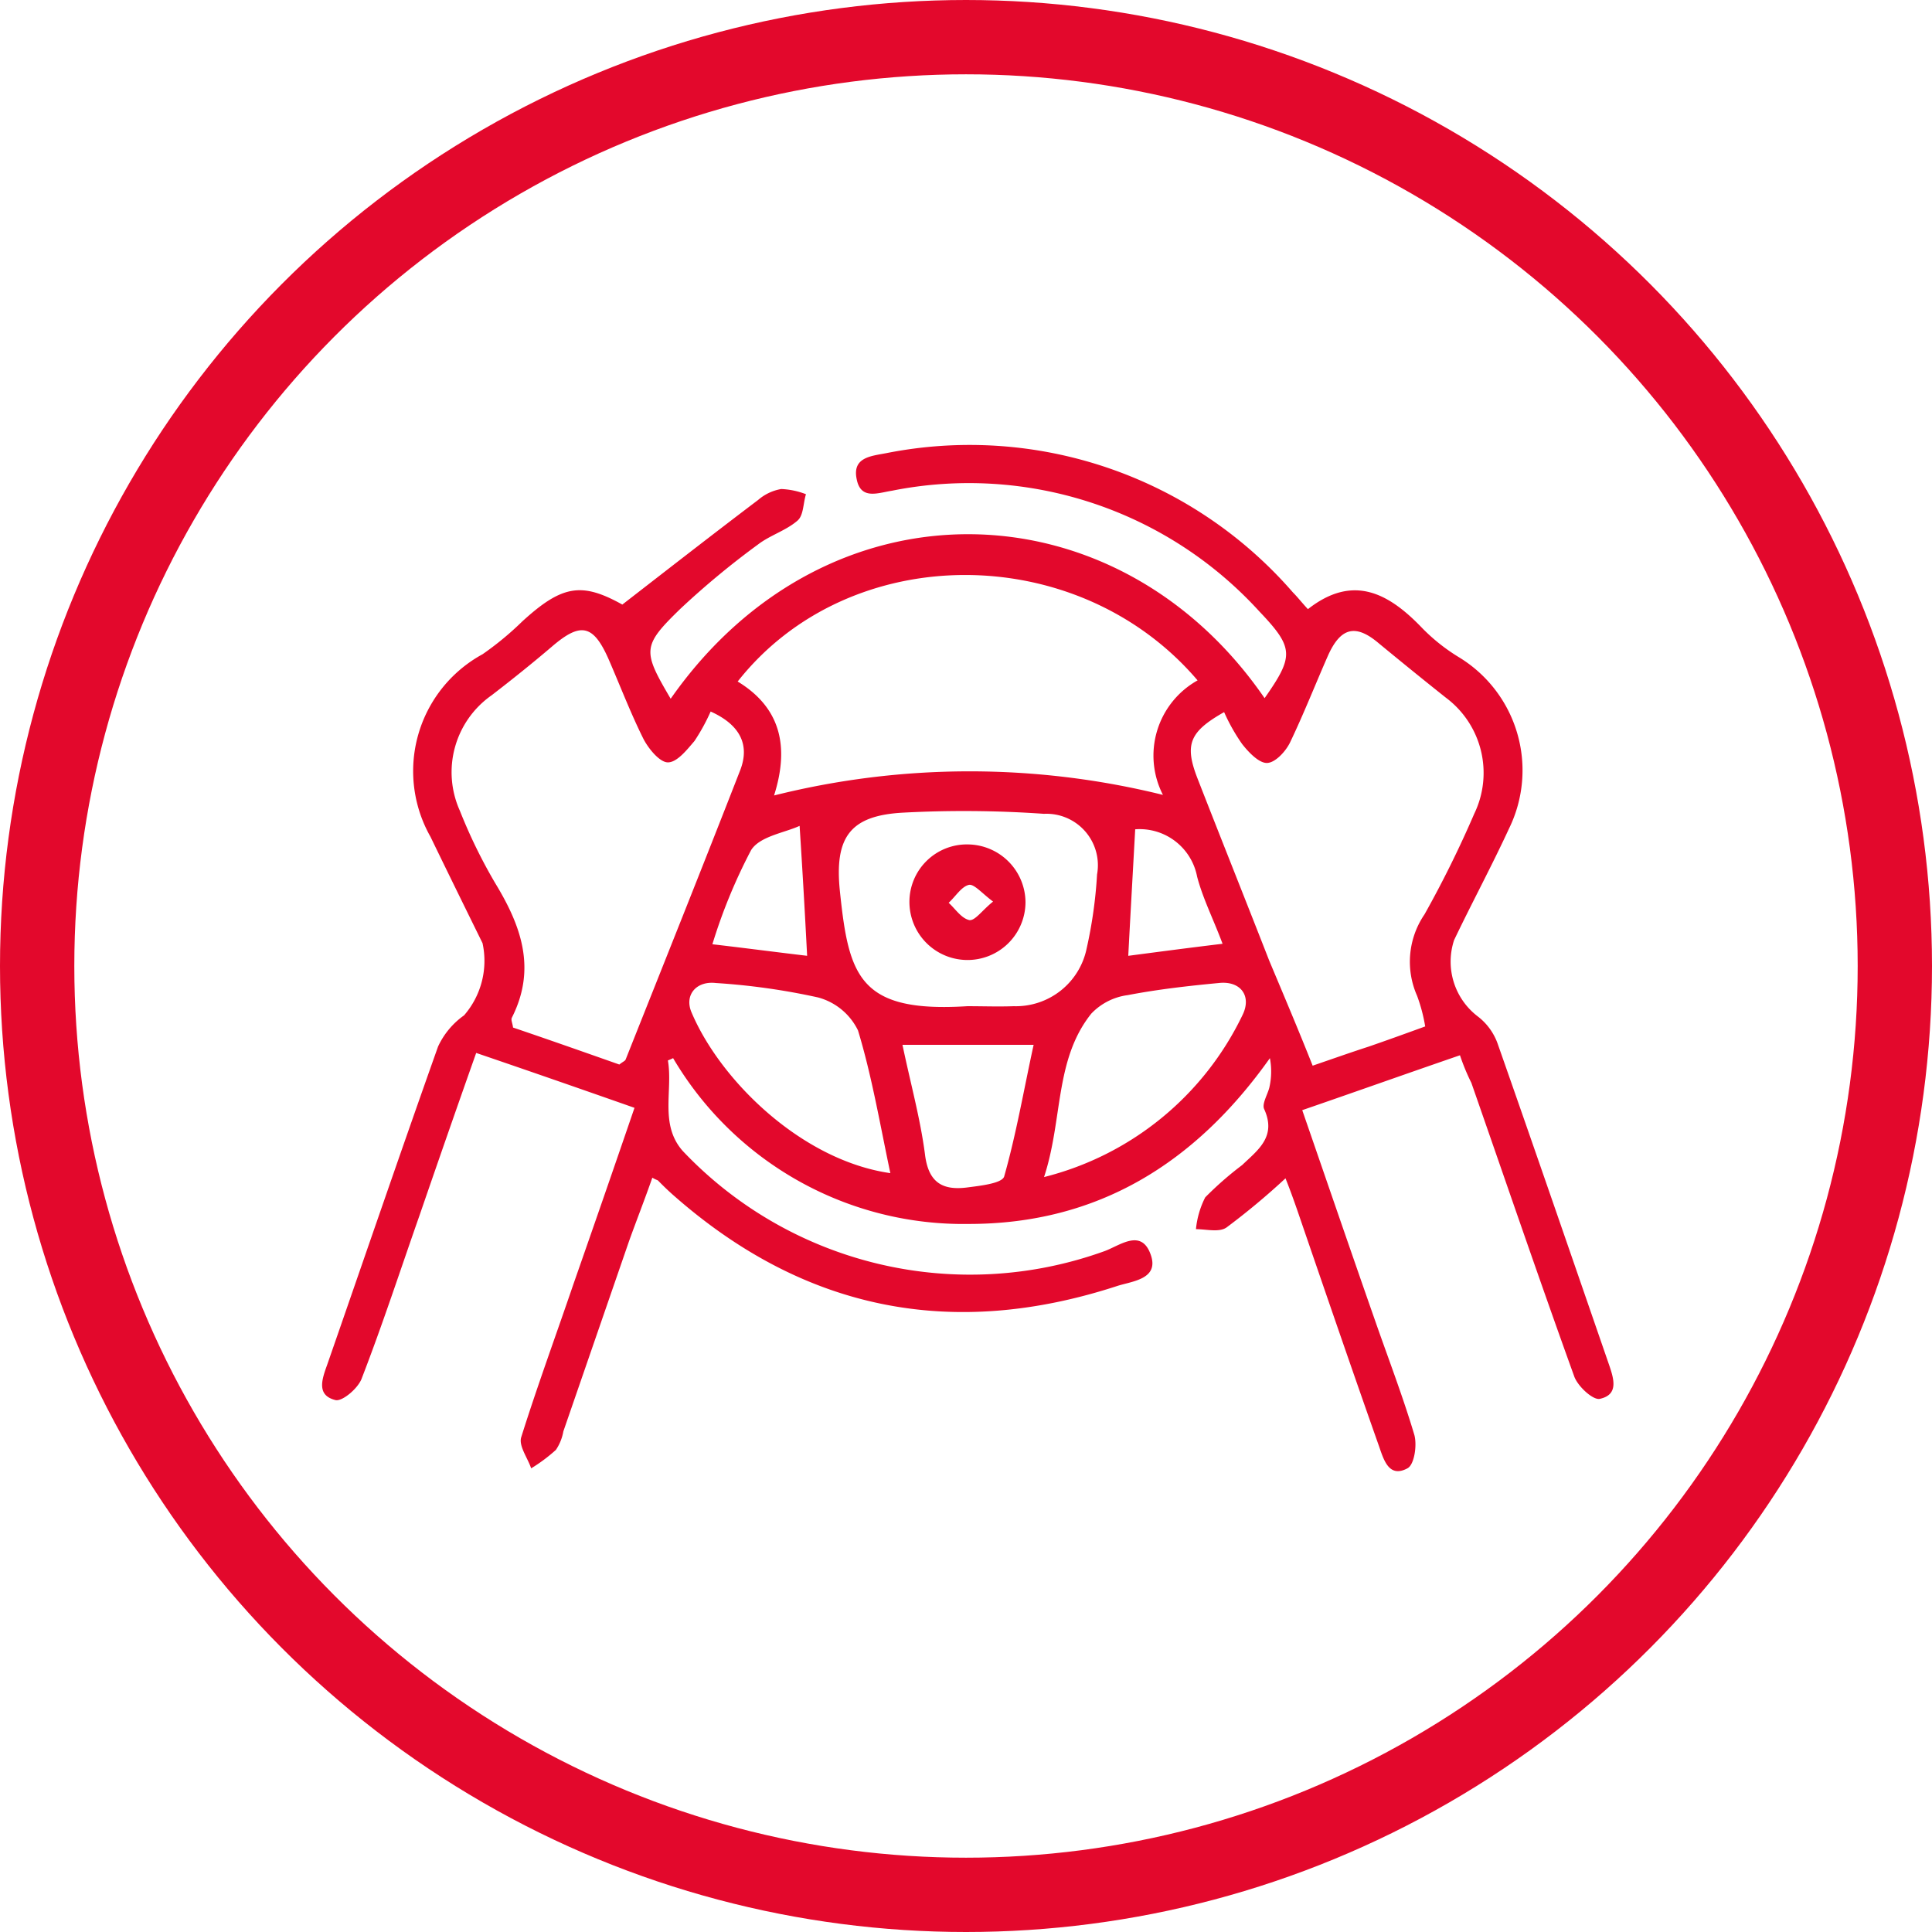
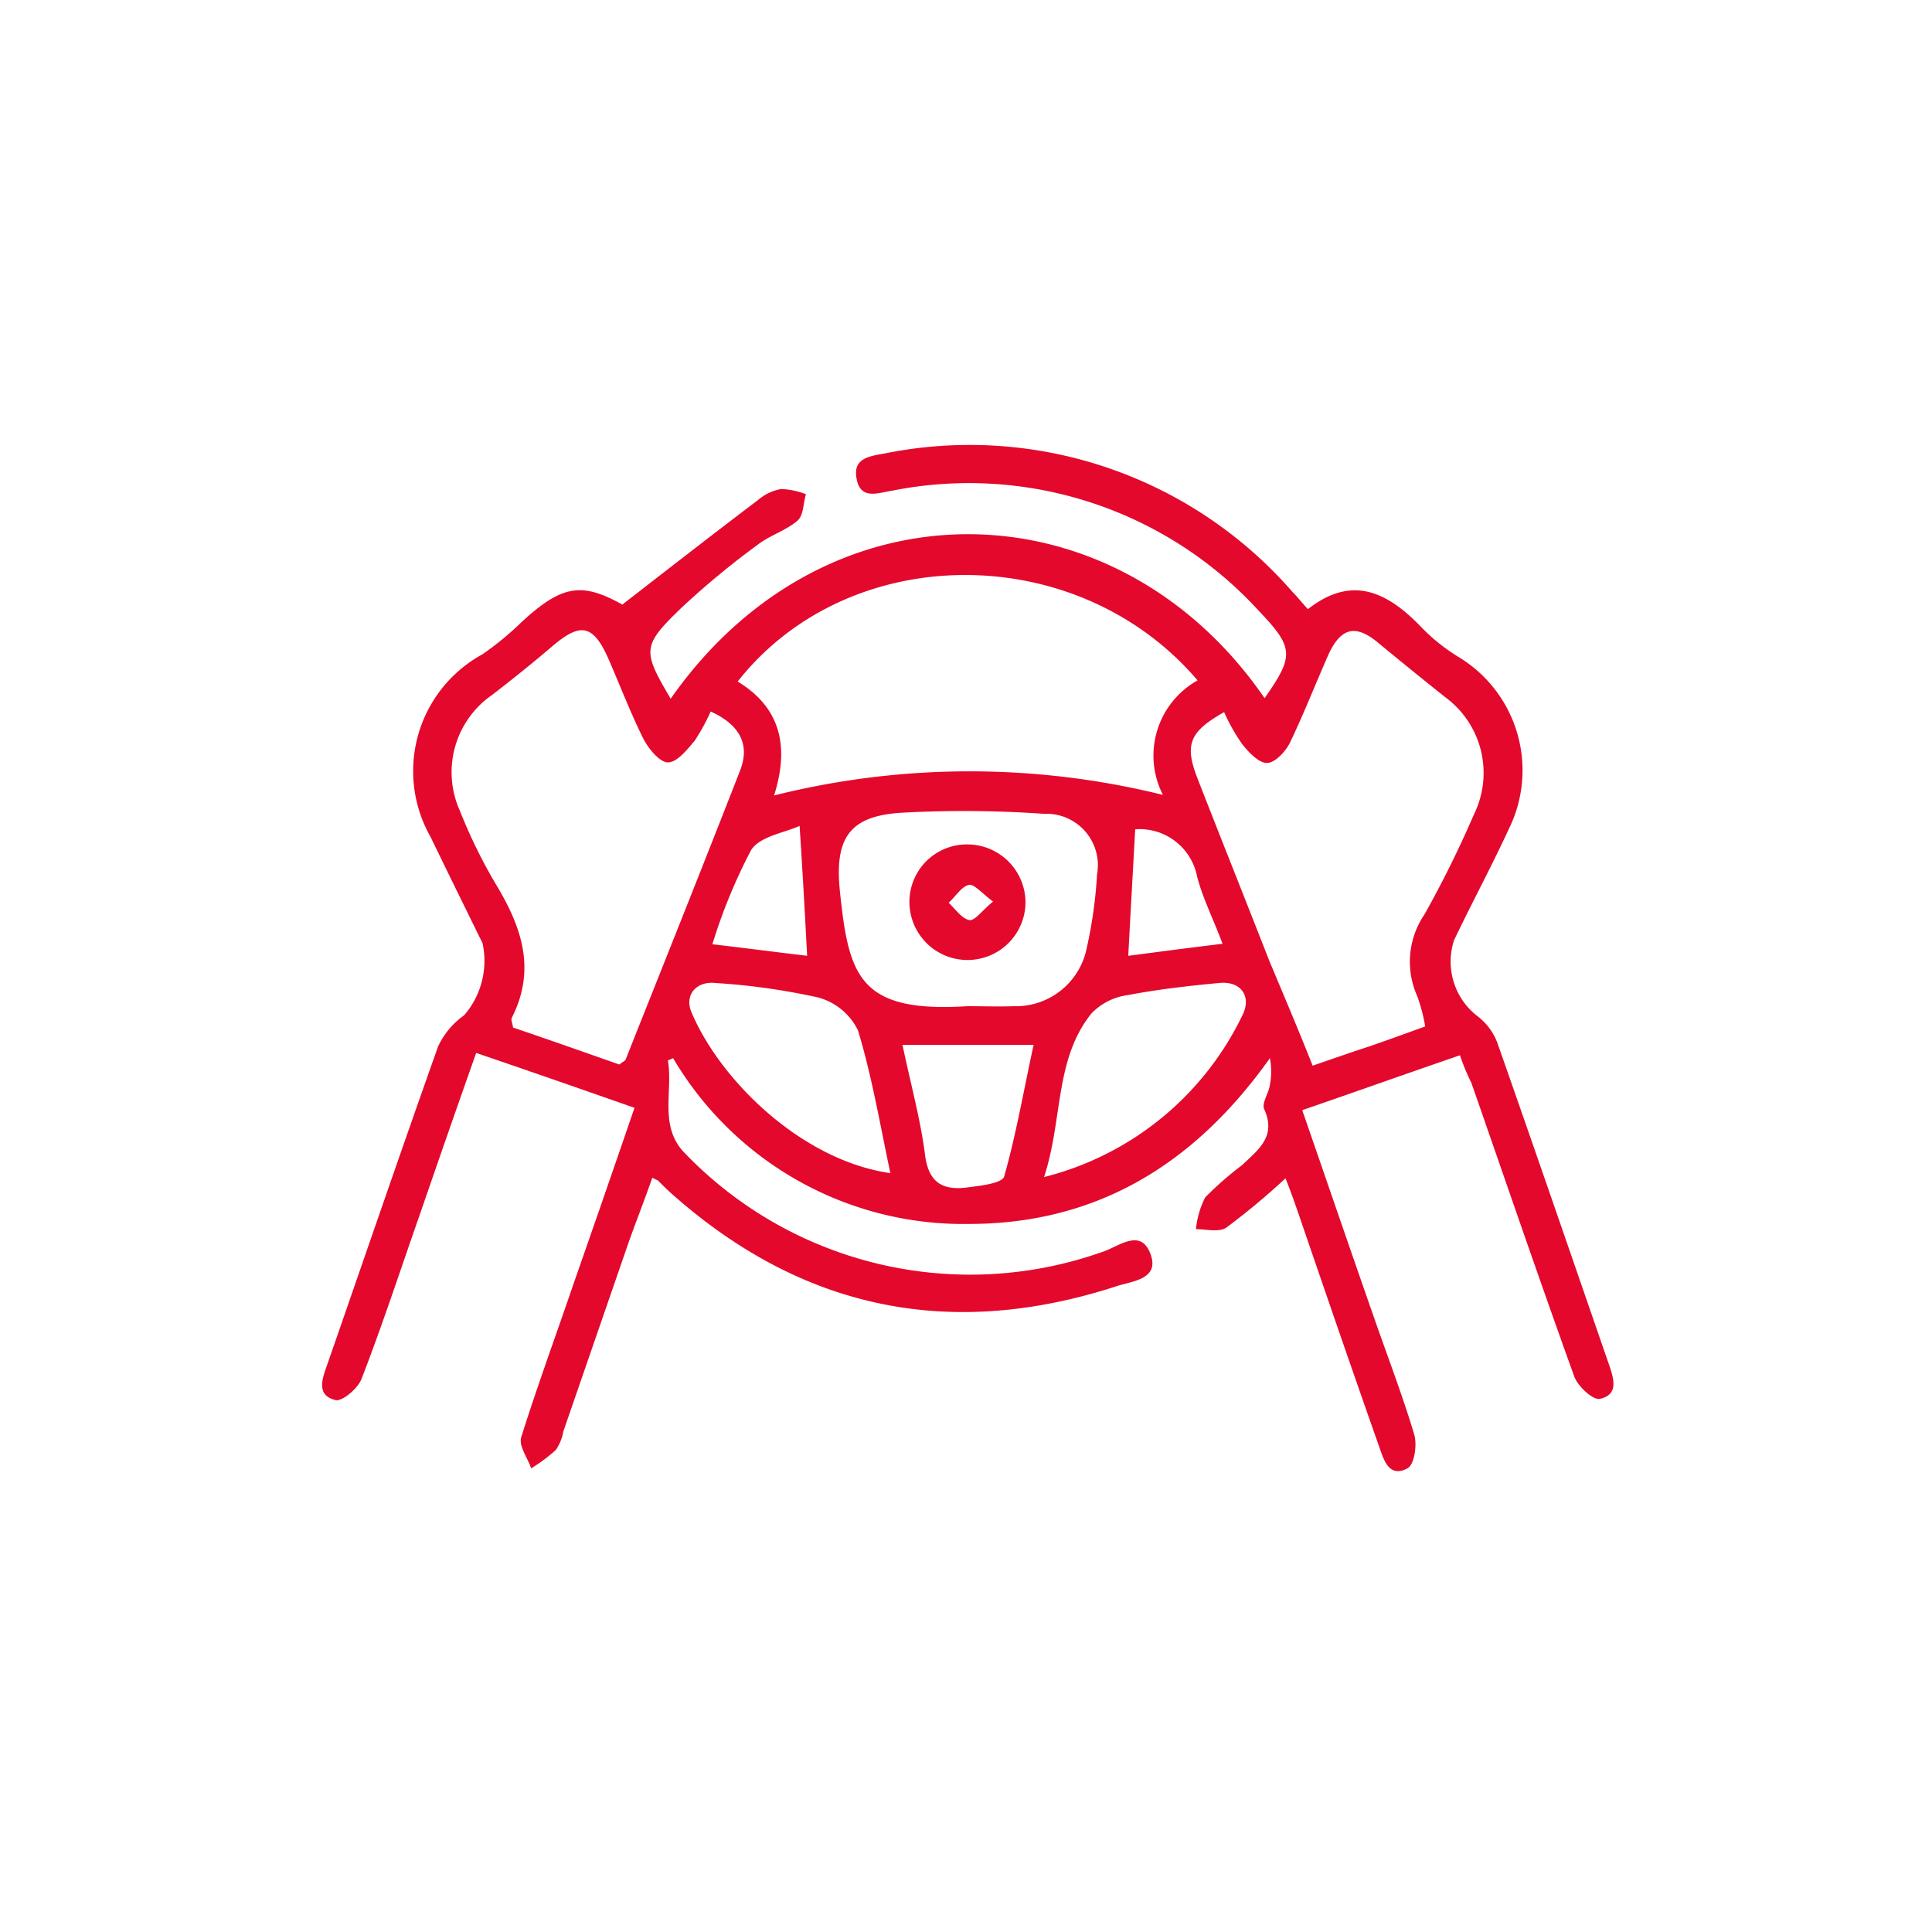
<svg xmlns="http://www.w3.org/2000/svg" width="78" height="78" viewBox="0 0 78 78">
  <g id="icon-motoristas" transform="translate(-589.558 -1011)">
    <g id="Elipse_16" data-name="Elipse 16" transform="translate(589.558 1011)" fill="none" stroke="#e3082c" stroke-width="3">
-       <circle cx="39" cy="39" r="39" stroke="none" />
-       <circle cx="39" cy="39" r="37.5" fill="none" />
-     </g>
+       </g>
    <g id="icon_volante" data-name="icon volante" transform="translate(910.826 923.587)">
      <path id="Caminho_1" data-name="Caminho 1" d="M-262.325,130.017c-2.169.746-4.2,1.469-6.368,2.216,1,2.892,1.959,5.691,2.939,8.49.536,1.539,1.12,3.056,1.586,4.618.117.42,0,1.213-.28,1.353-.746.4-.956-.35-1.143-.886-1.12-3.172-2.216-6.368-3.312-9.563-.14-.4-.28-.793-.466-1.26a28.94,28.94,0,0,1-2.379,1.983c-.3.21-.816.07-1.236.07a3.59,3.59,0,0,1,.373-1.283,13.6,13.6,0,0,1,1.493-1.306c.63-.606,1.4-1.143.886-2.263-.093-.21.14-.583.21-.863a2.893,2.893,0,0,0,.023-1.19c-3.009,4.245-6.951,6.694-12.152,6.694a13.6,13.6,0,0,1-11.942-6.694c-.093.047-.21.093-.21.093.21,1.213-.35,2.589.606,3.662a15.978,15.978,0,0,0,17.027,4.035c.63-.233,1.493-.933,1.866.163.327.956-.723,1.05-1.329,1.236-6.694,2.193-12.689,1-17.983-3.685-.21-.187-.4-.373-.583-.56-.023-.023-.07-.023-.233-.117-.3.863-.63,1.7-.933,2.542l-2.659,7.7a1.938,1.938,0,0,1-.3.746,6.59,6.59,0,0,1-1,.746c-.14-.42-.513-.91-.4-1.26.653-2.076,1.4-4.105,2.1-6.158.816-2.332,1.633-4.688,2.472-7.137-2.123-.746-4.2-1.469-6.391-2.216-.793,2.239-1.539,4.385-2.286,6.554-.77,2.193-1.493,4.408-2.332,6.578-.14.4-.77.933-1.05.886-.793-.187-.56-.84-.35-1.423,1.493-4.292,2.962-8.584,4.478-12.852a3.177,3.177,0,0,1,1.05-1.26,3.354,3.354,0,0,0,.746-2.916c-.7-1.423-1.4-2.846-2.1-4.292a5.373,5.373,0,0,1,2.1-7.371,12.49,12.49,0,0,0,1.609-1.33c1.609-1.469,2.4-1.586,4.035-.676,1.866-1.446,3.662-2.846,5.481-4.222a1.92,1.92,0,0,1,.933-.443,3.087,3.087,0,0,1,1,.21c-.117.373-.093.863-.35,1.073-.467.4-1.1.583-1.586.956a33.459,33.459,0,0,0-3.126,2.589c-1.563,1.516-1.539,1.7-.4,3.639,6.321-9.027,18.03-8.677,23.978-.023,1.19-1.7,1.19-2.029-.21-3.5a15.858,15.858,0,0,0-14.835-4.875c-.583.093-1.26.373-1.423-.466-.187-.886.583-.933,1.19-1.05a17.279,17.279,0,0,1,16.421,5.621c.187.187.35.4.606.676,1.843-1.446,3.289-.63,4.642.793a7.61,7.61,0,0,0,1.446,1.143,5.343,5.343,0,0,1,2.029,6.927c-.7,1.516-1.493,2.986-2.216,4.5a2.78,2.78,0,0,0,.956,3.079,2.4,2.4,0,0,1,.793,1.073c1.516,4.315,3.009,8.654,4.5,12.969.21.606.4,1.236-.373,1.4-.28.047-.886-.513-1.026-.91-1.423-3.942-2.776-7.907-4.152-11.849A8.608,8.608,0,0,1-262.325,130.017Zm-30.252-13.878a8.009,8.009,0,0,1-.653,1.19c-.3.35-.7.863-1.073.863-.327,0-.77-.536-.98-.933-.513-1.026-.933-2.123-1.4-3.2-.63-1.446-1.143-1.539-2.309-.536-.793.676-1.609,1.33-2.426,1.959a3.791,3.791,0,0,0-1.283,4.665,21.073,21.073,0,0,0,1.423,2.916c1.05,1.726,1.679,3.452.676,5.435-.047.093.023.21.047.4,1.446.49,2.892,1,4.292,1.493.14-.117.233-.14.257-.21,1.539-3.872,3.1-7.767,4.618-11.662C-290.968,117.445-291.435,116.652-292.578,116.139Zm24.3,14.3c.816-.28,1.539-.536,2.262-.77.746-.257,1.516-.536,2.286-.816a6.72,6.72,0,0,0-.327-1.236,3.391,3.391,0,0,1,.3-3.289,43.7,43.7,0,0,0,2.006-4.059,3.789,3.789,0,0,0-1.143-4.688c-.91-.723-1.8-1.446-2.706-2.193-.933-.793-1.539-.653-2.053.49-.513,1.166-.98,2.356-1.539,3.522-.187.373-.606.816-.933.816s-.746-.443-1-.77a7.6,7.6,0,0,1-.723-1.283c-1.4.793-1.609,1.306-1.073,2.682.956,2.449,1.936,4.9,2.892,7.347C-269.44,127.592-268.856,128.968-268.273,130.437Zm-4.642-15.558c-4.852-5.691-14.065-5.668-18.567.047,1.726,1.05,2.1,2.612,1.469,4.6a32.5,32.5,0,0,1,15.7-.023A3.479,3.479,0,0,1-272.915,114.88Zm-9.283,13.155c.63,0,1.236.023,1.866,0a2.918,2.918,0,0,0,2.939-2.332,18.406,18.406,0,0,0,.42-2.986,2.078,2.078,0,0,0-2.146-2.449,46.338,46.338,0,0,0-5.691-.047c-2.146.117-2.776,1-2.542,3.2C-287,126.822-286.583,128.315-282.2,128.035Zm3.079,6.9a12.181,12.181,0,0,0,8.024-6.554c.373-.77-.093-1.376-.956-1.283-1.236.117-2.472.257-3.685.49a2.476,2.476,0,0,0-1.469.746C-278.7,130.2-278.35,132.607-279.119,134.939Zm-6.2-.163c-.42-1.983-.746-3.919-1.306-5.761a2.52,2.52,0,0,0-1.609-1.329,27.069,27.069,0,0,0-4.129-.583c-.793-.093-1.283.49-.98,1.19C-292.181,131.044-288.893,134.263-285.324,134.776Zm.49-5.178c.327,1.563.723,2.986.91,4.432.14,1.143.723,1.446,1.679,1.33.536-.07,1.423-.163,1.516-.443.49-1.726.793-3.5,1.19-5.318Zm-4.152-8.84c-.606.28-1.609.42-1.959.98a21.9,21.9,0,0,0-1.563,3.8c1.4.163,2.636.327,3.825.466C-288.776,124.186-288.869,122.553-288.986,120.757Zm17.074,4.758c-.373-1-.793-1.819-1.026-2.706a2.363,2.363,0,0,0-2.5-1.913c-.093,1.7-.187,3.335-.28,5.108C-274.5,125.842-273.265,125.679-271.912,125.516Z" transform="translate(0 0)" fill="#e3082c" />
      <path id="Caminho_2" data-name="Caminho 2" d="M-201.912,176.728a2.34,2.34,0,0,1-2.4,2.333,2.345,2.345,0,0,1-2.286-2.333,2.32,2.32,0,0,1,2.379-2.332A2.35,2.35,0,0,1-201.912,176.728Zm-1.306-.023c-.443-.327-.77-.723-.98-.676-.3.07-.536.467-.816.723.28.257.513.63.84.7C-203.941,177.474-203.661,177.054-203.218,176.7Z" transform="translate(-77.954 -52.891)" fill="#e3082c" />
    </g>
  </g>
</svg>